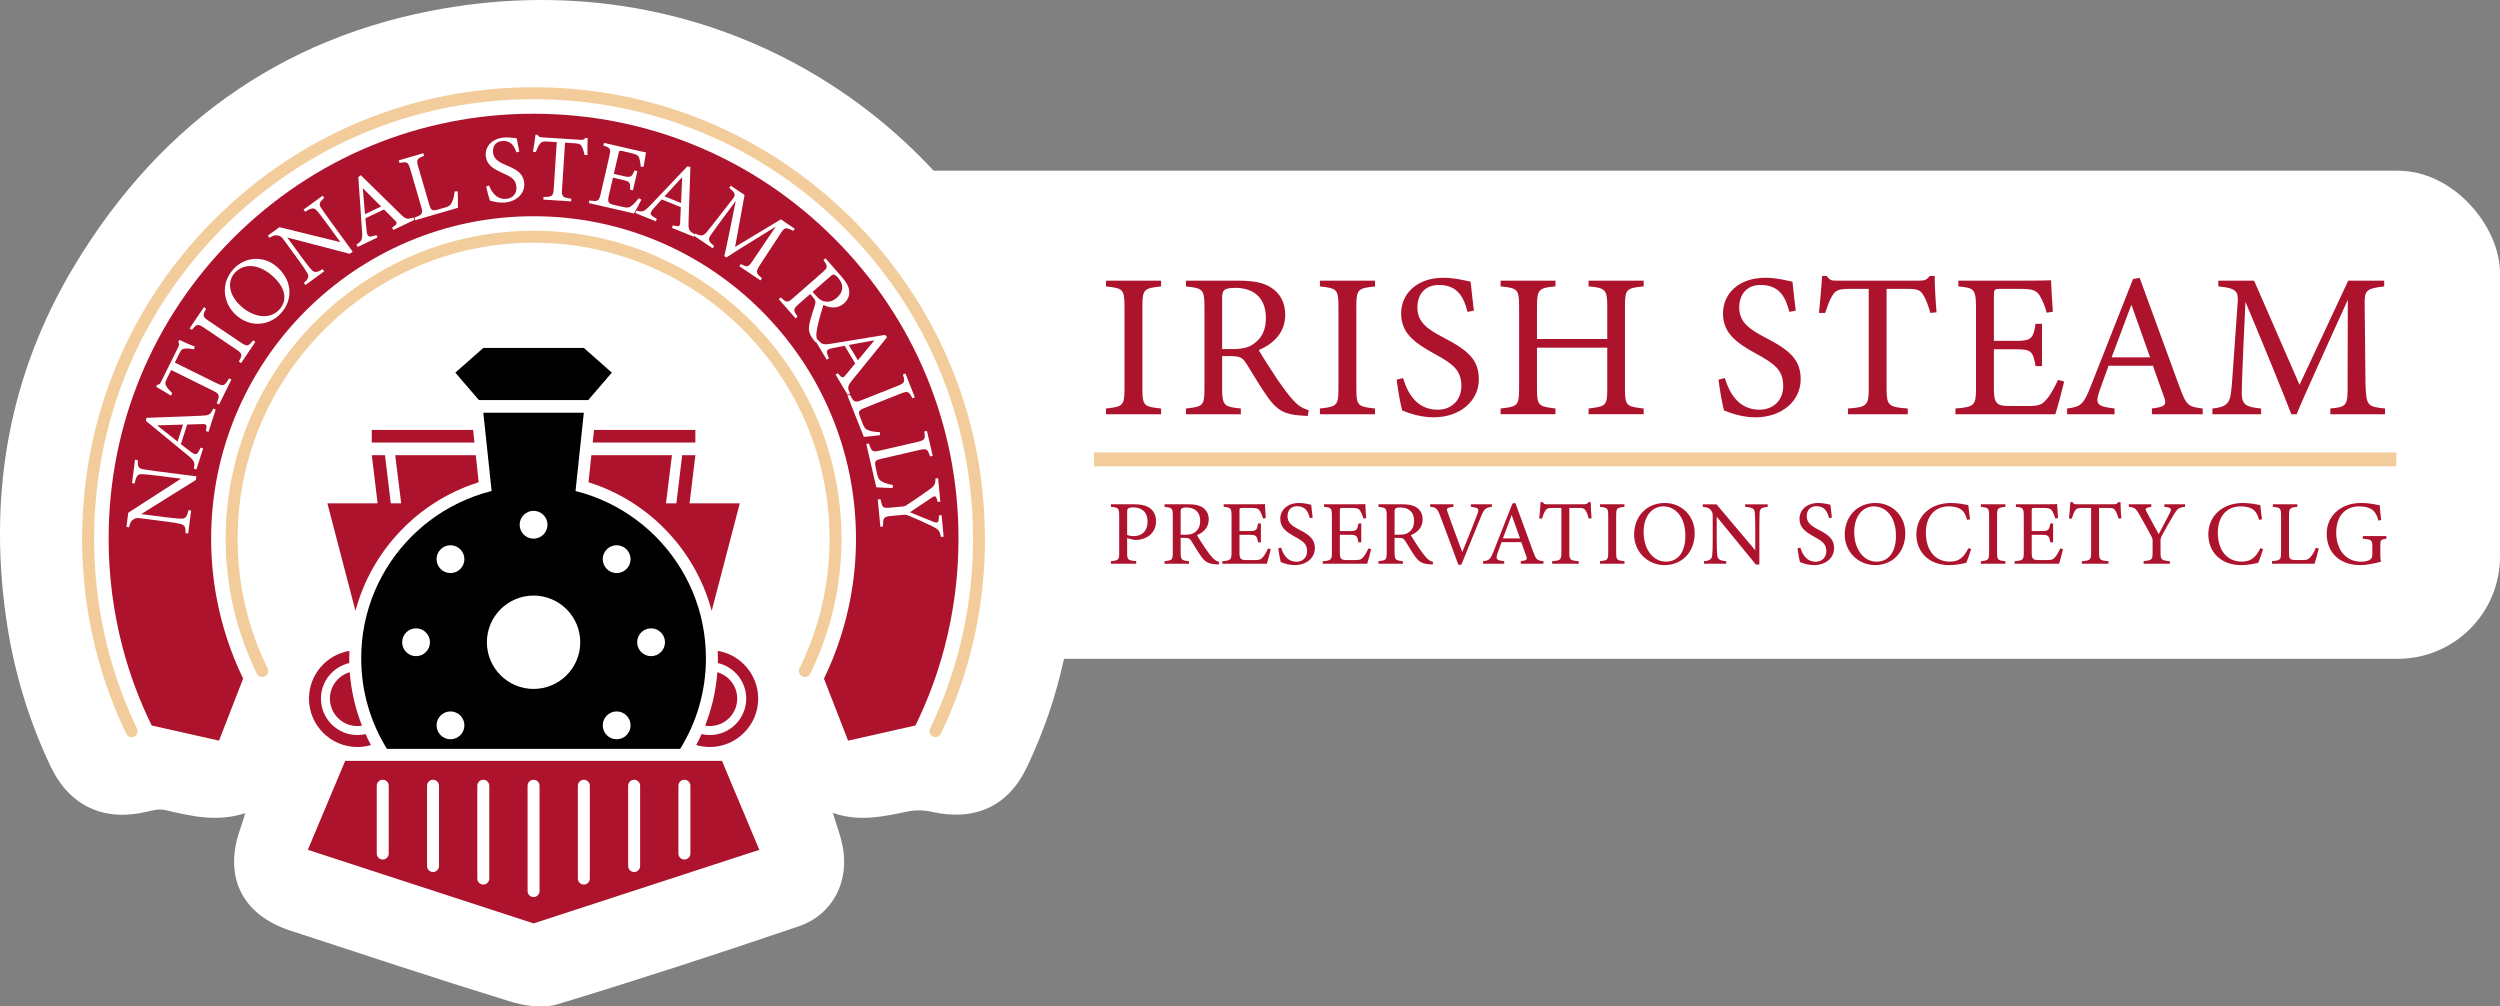
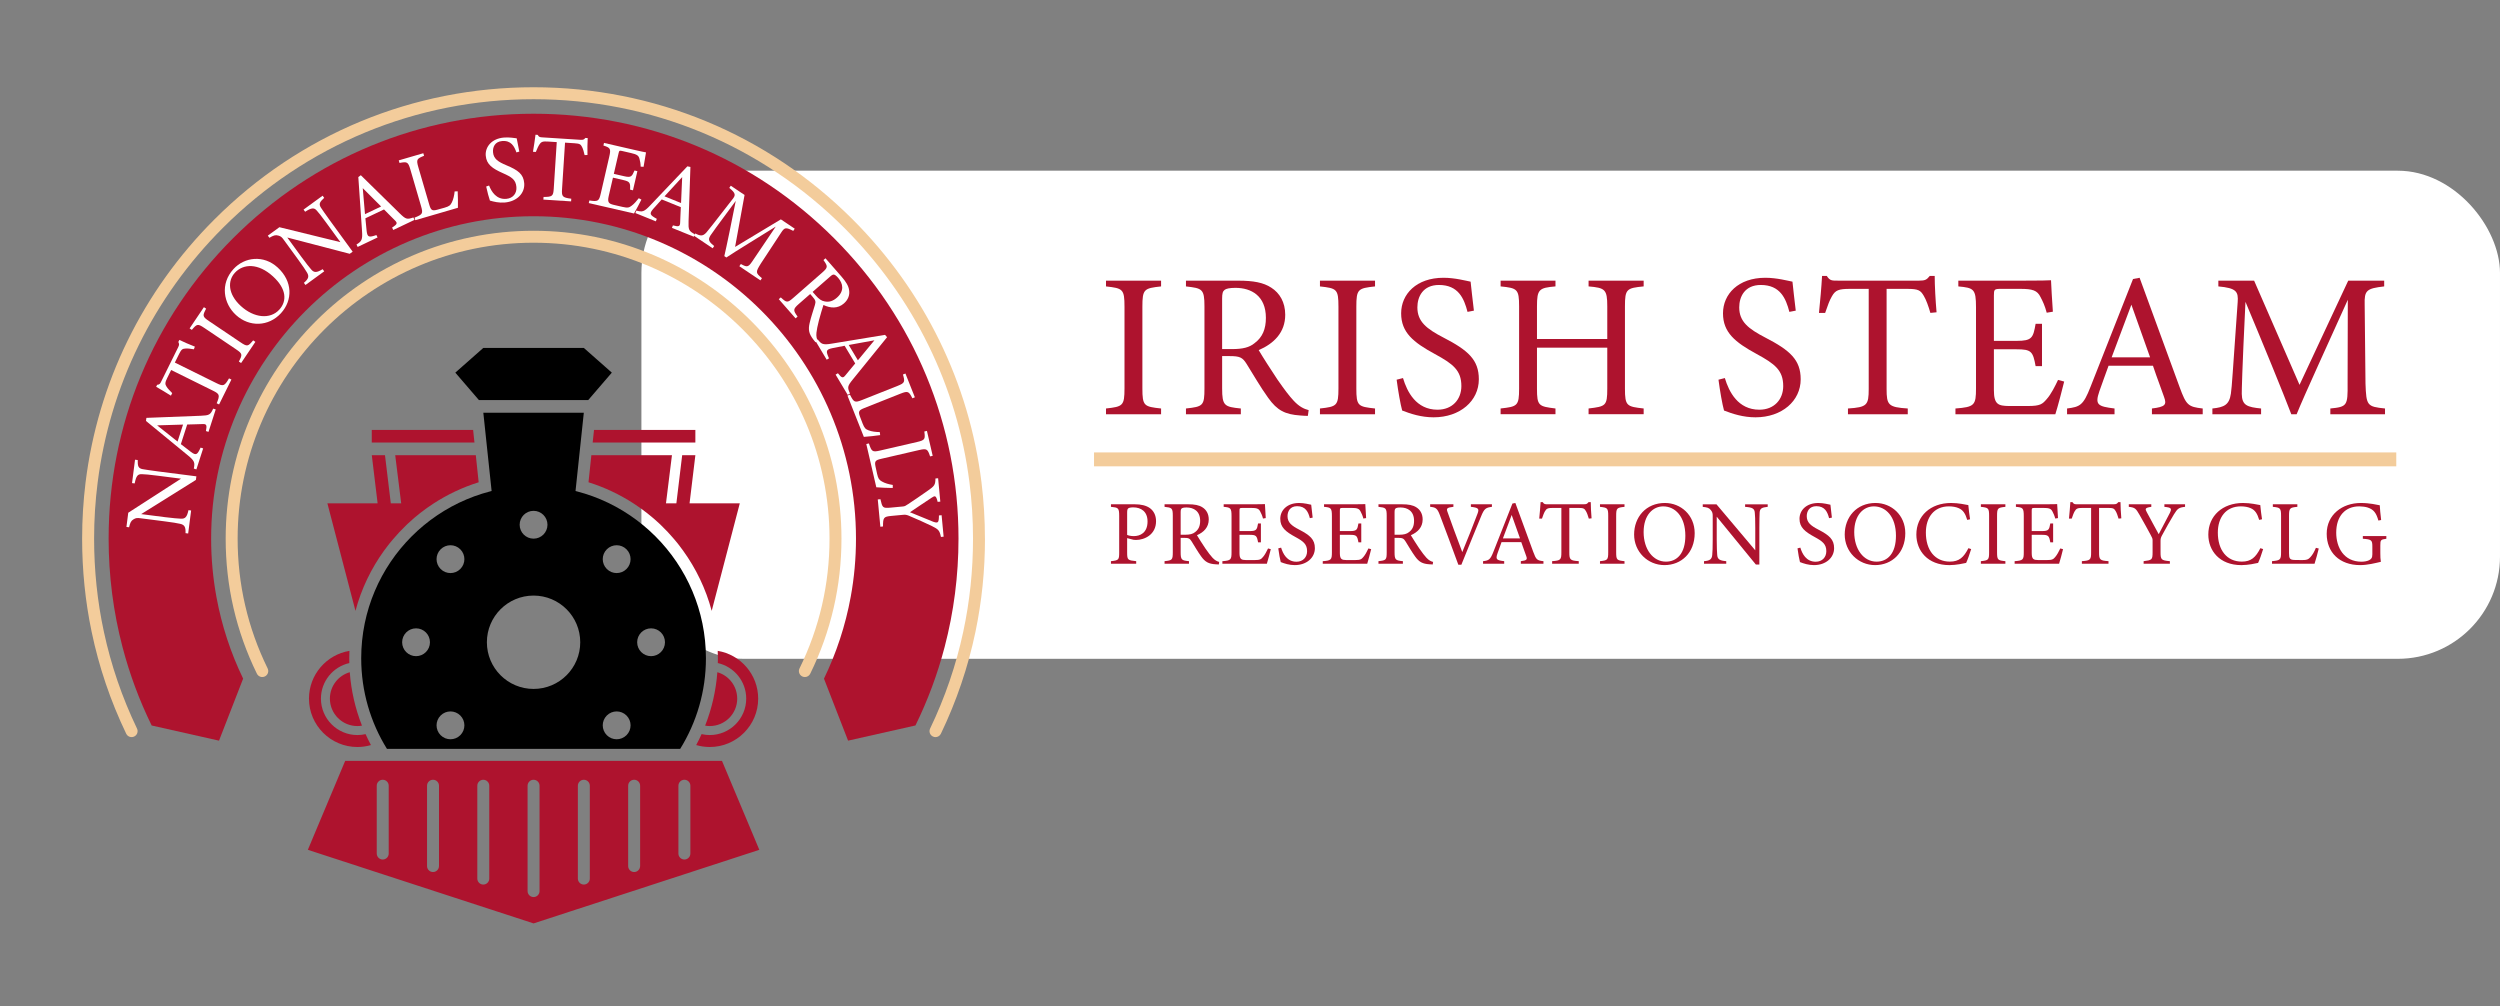
<svg xmlns="http://www.w3.org/2000/svg" id="Layer_2" viewBox="0 0 1885.35 759.04">
  <rect x="0" y="0" width="1885.35" height="759.04" fill="#808080" stroke="none" />
  <defs>
    <style>      .cls-1 {        fill: #f3cc9b;      }      .cls-2 {        fill: #fff;      }      .cls-3 {        fill: #ae132e;      }    </style>
  </defs>
  <g id="Layer_1-2" data-name="Layer_1">
    <g id="URYGKW.tif">
-       <path class="cls-2" d="M811.79,456.36c-5.72,23.96-10.19,46.92-16.84,69.22-5.38,18.03-12.41,35.74-20.43,52.78-14.04,29.84-39.55,41.1-71.65,33.89-5.78-1.3-12.29-1.51-18.07-.32-18.5,3.8-36.83,8.12-56.76,1.08,2.8,9.23,5.71,16.71,7.3,24.47,5.57,27.03-7.13,52.31-33.22,61.18-60.29,20.49-120.85,40.25-181.78,58.72-10.84,3.29-24.7,1.23-35.96-2.23-55.33-17.04-110.29-35.31-165.32-53.3-37.18-12.16-51.05-41.5-37.34-78.34,1.02-2.74,1.78-5.58,3.26-10.27-21.57,6.95-40.98,2.18-60.53-2.37-4.22-.98-9.18.17-13.58,1.23-32.23,7.8-58.39-4-72.71-34.13-17.16-36.1-28.31-74.01-33.81-113.71-13.01-93.87,2.8-182.45,51.6-263.68C122.46,89.87,220.37,22.32,348.5,4.23c205.96-29.07,387.18,94.5,446.56,280.9.91,2.85,1.92,5.67,2.92,8.6l13.81,162.62Z" />
-     </g>
+       </g>
    <rect class="cls-2" x="483.71" y="128.73" width="1401.64" height="368.11" rx="77.1" ry="77.1" />
  </g>
  <g id="Layer_9">
    <g>
      <g>
        <g>
          <polygon points="389.75 311.25 364.49 311.25 371.95 381.65 389.75 381.65 415.01 381.65 432.82 381.65 440.28 311.25 415.01 311.25 389.75 311.25" />
          <polygon points="440.28 262.38 414.65 262.38 390.12 262.38 364.49 262.38 343.37 281.02 361.18 301.72 389.75 301.72 415.01 301.72 443.59 301.72 461.4 281.02 440.28 262.38" />
          <path class="cls-3" d="M567.31,628.19l-10.47-24.94-4.37-10.38-3.71-8.84-4.29-10.23h-284.16l-4.29,10.23-3.71,8.84-4.37,10.38-10.47,24.94-5.32,12.69,45.93,14.97,2.96.97,8.77,2.86,16.03,5.22,8.85,2.89,54.81,17.87s.01.01.03,0l5.2,1.7,27.66,9.02,27.66-9.02,5.2-1.7s.03,0,.03,0l54.81-17.87,8.85-2.89,16.03-5.22,8.77-2.86,2.96-.97,45.93-14.97-5.32-12.69ZM397.87,592.56c0-2.49,2.02-4.51,4.51-4.51s4.51,2.02,4.51,4.51v79.44c0,2.49-2.02,4.51-4.51,4.51s-4.51-2.02-4.51-4.51v-79.44ZM293.14,643.69c0,2.49-2.02,4.51-4.51,4.51-1.03,0-1.97-.35-2.73-.93-1.08-.82-1.78-2.13-1.78-3.58v-51.14c0-2.49,2.02-4.51,4.51-4.51s4.51,2.02,4.51,4.51v51.14ZM331.06,653.12c0,2.49-2.02,4.51-4.51,4.51-2.24,0-4.1-1.64-4.44-3.79-.04-.23-.06-.48-.06-.72v-60.57c0-2.49,2.02-4.51,4.51-4.51s4.51,2.02,4.51,4.51v60.57ZM368.98,662.57c0,2.49-2.02,4.51-4.51,4.51s-4.51-2.02-4.51-4.51v-70.01c0-2.49,2.02-4.51,4.51-4.51s4.51,2.02,4.51,4.51v70.01ZM444.81,662.57c0,2.49-2.02,4.51-4.51,4.51s-4.51-2.02-4.51-4.51v-70.01c0-2.49,2.02-4.51,4.51-4.51s4.51,2.02,4.51,4.51v70.01ZM482.73,653.12c0,.24-.03.49-.06.72-.35,2.15-2.2,3.79-4.44,3.79-2.49,0-4.51-2.02-4.51-4.51v-60.57c0-2.49,2.02-4.51,4.51-4.51s4.51,2.02,4.51,4.51v60.57ZM520.64,643.69c0,1.46-.7,2.76-1.78,3.58-.76.58-1.7.93-2.73.93-2.49,0-4.51-2.02-4.51-4.51v-51.14c0-2.49,2.02-4.51,4.51-4.51s4.51,2.02,4.51,4.51v51.14Z" />
          <path class="cls-3" d="M311.31,391.5c.43-.37.86-.73,1.29-1.1,1.15-.97,2.31-1.93,3.49-2.86.29-.23.58-.48.88-.71,1.42-1.11,2.87-2.18,4.33-3.24.41-.3.82-.59,1.23-.88,1.45-1.02,2.92-2.03,4.41-2.99,10.47-6.79,21.9-12.22,34.04-16.02l-2.16-20.43h-60.78l4.51,36.31h-7.84l-4.38-36.31h-9.95l4.39,36.31h-37.88l21.18,81.1c4.4-16.58,11.83-31.94,21.61-45.48.75-1.04,1.53-2.06,2.32-3.08.58-.76,1.16-1.53,1.76-2.28.87-1.09,1.77-2.15,2.68-3.22,3.09-3.64,6.36-7.13,9.8-10.44.42-.41.84-.82,1.27-1.22,1.25-1.17,2.53-2.32,3.83-3.45Z" />
          <path class="cls-3" d="M512.8,412.12c.78,1.02,1.56,2.04,2.31,3.08,9.79,13.55,17.21,28.91,21.61,45.48l21.18-81.1h-37.88l4.39-36.31h-9.95l-4.38,36.31h-7.84l4.51-36.31h-60.78l-2.16,20.43c12.14,3.8,23.57,9.22,34.03,16.01,1.5.97,2.96,1.98,4.42,3,.41.29.82.58,1.23.87,1.46,1.06,2.91,2.13,4.33,3.24.29.23.58.47.87.7,1.18.94,2.35,1.9,3.5,2.87.43.36.86.72,1.28,1.09,1.3,1.13,2.58,2.28,3.83,3.45.43.4.84.81,1.27,1.22,3.45,3.31,6.72,6.8,9.81,10.45.9,1.06,1.8,2.12,2.67,3.21.6.75,1.18,1.53,1.76,2.29Z" />
          <polygon class="cls-3" points="356.8 324.23 280.36 324.23 280.36 333.75 357.81 333.75 356.8 324.23" />
          <polygon class="cls-3" points="524.4 324.23 447.97 324.23 446.96 333.75 524.4 333.75 524.4 324.23" />
          <g>
            <g>
              <path class="cls-3" d="M275.69,553.62c-1.98.46-4.05.71-6.17.71-15.16,0-27.49-12.33-27.49-27.48,0-13.08,9.17-24.04,21.41-26.81-.04-1.21-.05-2.42-.05-3.63,0-1.87.04-3.72.13-5.57-17.29,2.86-30.51,17.92-30.51,36.01,0,20.12,16.37,36.5,36.51,36.5,3.56,0,6.98-.52,10.23-1.47-1.46-2.71-2.81-5.46-4.06-8.26Z" />
              <path class="cls-3" d="M272.99,547.24c-1.13.21-2.29.31-3.48.31-11.44,0-20.72-9.28-20.72-20.7,0-9.46,6.33-17.42,14.98-19.91,1.04,13.88,4.16,27.45,9.21,40.3Z" />
            </g>
            <g>
              <path class="cls-3" d="M541.26,490.84c.09,1.84.13,3.7.13,5.57,0,1.21-.01,2.42-.05,3.63,12.24,2.77,21.41,13.73,21.41,26.81,0,15.15-12.33,27.48-27.49,27.48-2.13,0-4.19-.24-6.17-.71-1.25,2.8-2.6,5.55-4.06,8.26,3.25.95,6.67,1.47,10.23,1.47,20.14,0,36.51-16.37,36.51-36.5,0-18.09-13.22-33.15-30.51-36.01Z" />
              <path class="cls-3" d="M555.97,526.85c0,11.43-9.28,20.7-20.72,20.7-1.19,0-2.34-.1-3.48-.31,5.05-12.84,8.17-26.42,9.21-40.3,8.66,2.49,14.98,10.45,14.98,19.91Z" />
            </g>
          </g>
          <path d="M402.38,366.42c-71.79,0-129.98,58.2-129.98,129.98,0,25.08,7.1,48.51,19.43,68.37h221.11c12.33-19.87,19.43-43.29,19.43-68.37,0-71.79-58.2-129.98-129.98-129.98ZM402.38,385.24c5.79,0,10.49,4.7,10.49,10.49s-4.7,10.49-10.49,10.49-10.49-4.7-10.49-10.49,4.7-10.49,10.49-10.49ZM313.76,494.84c-5.79,0-10.49-4.7-10.49-10.49s4.7-10.49,10.49-10.49,10.49,4.7,10.49,10.49-4.7,10.49-10.49,10.49ZM347.14,554.43c-4.1,4.1-10.74,4.1-14.84,0s-4.1-10.74,0-14.84c4.1-4.1,10.74-4.1,14.84,0,4.1,4.1,4.1,10.74,0,14.84ZM347.14,429.1c-4.1,4.1-10.74,4.1-14.84,0-4.1-4.1-4.1-10.74,0-14.84,4.1-4.1,10.74-4.1,14.84,0,4.1,4.1,4.1,10.74,0,14.84ZM402.38,519.55c-19.44,0-35.2-15.76-35.2-35.2s15.76-35.2,35.2-35.2,35.2,15.76,35.2,35.2-15.76,35.2-35.2,35.2ZM472.47,554.43c-4.1,4.1-10.74,4.1-14.84,0-4.1-4.1-4.1-10.74,0-14.84,4.1-4.1,10.74-4.1,14.84,0,4.1,4.1,4.1,10.74,0,14.84ZM472.47,429.1c-4.1,4.1-10.74,4.1-14.84,0-4.1-4.1-4.1-10.74,0-14.84,4.1-4.1,10.74-4.1,14.84,0,4.1,4.1,4.1,10.74,0,14.84ZM491,494.84c-5.79,0-10.49-4.7-10.49-10.49s4.7-10.49,10.49-10.49,10.49,4.7,10.49,10.49-4.7,10.49-10.49,10.49Z" />
        </g>
        <path class="cls-1" d="M742.81,406.21c0,23.91-2.4,47.37-7.16,70.22-5.53,26.51-14.24,52.23-26.09,76.9-.77,1.62-2.38,2.56-4.06,2.56-.66,0-1.33-.14-1.96-.45-2.24-1.07-3.18-3.76-2.11-6,11.26-23.45,19.61-47.85,24.99-73.01,4.91-22.83,7.37-46.28,7.37-70.22,0-14.3-.9-28.46-2.68-42.41-9.19-72.44-41.91-139.44-94.39-191.93-62.6-62.59-145.82-97.05-234.34-97.05s-171.75,34.46-234.33,97.05c-52.49,52.49-85.21,119.48-94.4,191.93-1.78,13.95-2.68,28.11-2.68,42.41,0,23.94,2.46,47.39,7.37,70.22,5.39,25.16,13.73,49.56,24.99,73.01,1.07,2.24.13,4.93-2.13,6-2.24,1.08-4.93.14-6.02-2.11-11.85-24.67-20.56-50.39-26.08-76.9-4.77-22.84-7.16-46.3-7.16-70.22,0-14.29.88-28.45,2.59-42.41,9.25-74.85,42.93-144.1,97.13-198.29,64.29-64.3,149.77-99.71,240.7-99.71s176.41,35.4,240.7,99.71c54.2,54.19,87.88,123.44,97.13,198.29,1.71,13.97,2.59,28.12,2.59,42.41Z" />
        <path class="cls-3" d="M722.84,406.21c0,27.93-3.56,55.32-10.44,81.64-5.35,20.47-12.73,40.3-22.02,59.25l-50.81,11.45-18.18-46.75c9.33-19.27,16.19-39.96,20.16-61.66,2.62-14.25,3.98-28.94,3.98-43.93,0-134.07-109.07-243.14-243.15-243.14s-243.15,109.07-243.15,243.14c0,15,1.37,29.67,3.98,43.92,3.97,21.68,10.82,42.37,20.15,61.65l-18.19,46.78-50.79-11.44c-9.29-18.95-16.67-38.79-22.02-59.28-6.89-26.32-10.44-53.7-10.44-81.63,0-85.59,33.33-166.06,93.86-226.58,60.53-60.53,141-93.86,226.6-93.86s166.07,33.33,226.6,93.86c60.53,60.53,93.86,141,93.86,226.58Z" />
        <path class="cls-1" d="M606.98,510.58c-.67,0-1.34-.15-1.98-.46-2.24-1.1-3.16-3.8-2.06-6.03,15.01-30.64,22.63-63.57,22.63-97.88,0-123.06-100.12-223.17-223.18-223.17s-223.18,100.11-223.18,223.17c0,34.3,7.61,67.23,22.63,97.88,1.1,2.24.17,4.94-2.07,6.03-2.24,1.1-4.94.17-6.03-2.06-15.62-31.89-23.55-66.16-23.55-101.84,0-128.03,104.16-232.19,232.2-232.19s232.2,104.16,232.2,232.19c0,35.69-7.92,69.95-23.55,101.84-.78,1.6-2.39,2.53-4.05,2.53Z" />
      </g>
      <g>
        <path class="cls-2" d="M103.86,346.95c-.09,4.63.44,6.23,3.69,6.86,2.28.36,5.26.89,11.9,1.74l28.64,3.67-.35,2.71-41.27,25.78,17.85,2.29c6.43.82,9.67,1.02,11.76,1.14,3.66.32,4.96-1.32,6.05-6.41l2,.26-2.22,17.35-2-.26c.21-4.47-.64-6.32-4.11-7.06-2.26-.51-5.45-1.06-11.95-1.89l-18.21-2.33c-2-.26-3.16-.26-4.9.82-1.96,1.13-2.58,2.57-3.39,6.03l-2-.26,1.37-10.71,39.8-25.68-17.5-2.24c-6.64-.85-9.73-1.1-11.9-1.16-3.24-.2-4.45,1.32-5.54,6.98l-2-.26,2.26-17.64,2,.26Z" />
        <path class="cls-2" d="M157.23,325.7l-1.92-.62c.89-4.63.38-5.4-2.53-5.28-2.96.03-6.83.29-11.61.34l-4.77,14.8c2.73,2.09,5.07,3.98,7.57,5.85,3.97,2.94,4.83,2.16,7.32-3.24l1.92.62-5.11,15.83-1.92-.62c.84-4.49.72-5.75-4.68-10.13l-31.4-25.79.3-2.33c13.11-.54,27.59-1.09,40.83-1.58,6.67-.27,7.42-.71,9.54-5.4l1.92.62-5.46,16.93ZM118.49,320.77c5.19,4.09,10.67,8.44,15.42,12.24l4.13-12.81-19.55.58Z" />
        <path class="cls-2" d="M146.21,263.42c-2.35-.44-4.87-.72-6.38-.58-2.25.17-3.02.59-4.78,4.14l-3.19,6.45,31.43,15.54c5.03,2.49,6,2.32,9.42-3.62l1.81.89-9.29,18.78-1.81-.89c2.58-6.19,2.19-7.03-2.91-9.55l-31.43-15.54-2.9,5.87c-1.76,3.55-1.88,4.77-.48,6.83.91,1.41,2.2,2.69,4.17,4.72l-.96,1.94c-3.74-2.33-7.62-4.73-11.14-6.71l.73-1.48c2.03-.2,2.31-.94,3.21-2.75l12.64-25.55c.89-1.81.89-2.45.14-4.02l.76-1.55c3.03,1.5,7.81,3.54,11.71,5.07l-.76,2.03Z" />
        <path class="cls-2" d="M181.81,273.8l-1.67-1.13c2.76-5.26,2.84-5.9-2.23-9.31l-23.71-15.97c-5.14-3.46-5.7-3.14-9.53,1.39l-1.67-1.13,10.78-16,1.67,1.13c-2.8,5.32-2.88,5.96,2.25,9.42l23.71,15.97c5.13,3.46,5.64,3.1,9.51-1.49l1.67,1.13-10.78,16Z" />
        <path class="cls-2" d="M176.1,202.88c8.31-9.08,22.71-10.84,33.28-1.17,11.42,10.45,11.44,24.72,2.5,34.5-9.33,10.2-23.89,10.54-33.88,1.4-9.51-8.7-12.15-23.52-1.9-34.73ZM177.1,205.74c-5.45,5.95-5.41,15.94,4.52,25.03,9.88,9.04,22.12,10.28,29.02,2.74,5.88-6.43,5.52-15.64-4.73-25.02-11.16-10.21-22.45-9.71-28.82-2.75Z" />
        <path class="cls-2" d="M244.49,149.22c-3.43,3.12-4.22,4.59-2.45,7.4,1.3,1.9,2.96,4.43,6.91,9.84l17.01,23.33-2.21,1.61-47.09-12.28,10.6,14.55c3.82,5.24,5.9,7.73,7.25,9.33,2.28,2.88,4.37,2.7,8.81-.01l1.19,1.63-14.14,10.31-1.19-1.63c3.4-2.92,4.16-4.81,2.31-7.83-1.18-1.99-2.97-4.69-6.83-9.99l-10.82-14.84c-1.19-1.63-1.98-2.48-3.96-2.99-2.17-.65-3.64-.11-6.71,1.68l-1.19-1.63,8.73-6.36,46.01,11.28-10.39-14.25c-3.94-5.41-5.88-7.83-7.33-9.45-2.08-2.49-4.02-2.33-8.88.77l-1.19-1.63,14.37-10.48,1.19,1.63Z" />
        <path class="cls-2" d="M296.57,173.45l-.87-1.82c3.98-2.53,4.19-3.43,2.1-5.47-2.05-2.13-4.9-4.77-8.21-8.21l-14.04,6.68c.35,3.42.58,6.42.94,9.52.58,4.91,1.74,4.99,7.38,3.11l.87,1.82-15.02,7.15-.87-1.82c3.85-2.47,4.67-3.42,4.16-10.35l-2.79-40.54,1.89-1.38c9.39,9.17,19.72,19.32,29.17,28.62,4.77,4.67,5.61,4.91,10.47,3.23l.87,1.82-16.06,7.64ZM273.57,141.9c.58,6.58,1.19,13.55,1.68,19.61l12.16-5.79-13.84-13.83Z" />
        <path class="cls-2" d="M345.16,144.3c.21,2.26.23,10.06.17,12.4l-32.14,9.37-.56-1.94c6.11-2.46,6.56-2.96,4.85-8.84l-8-27.44c-1.71-5.88-2.5-6.02-8.2-4.96l-.56-1.94,18.52-5.4.56,1.94c-5.37,2.17-6.05,2.66-4.31,8.61l8.2,28.13c1.23,4.22,2.07,5.02,6.02,3.94.07-.02,5.07-1.4,5.48-1.52,3.53-1.03,4.44-1.75,5.53-3.94,1.2-2.3,1.85-5.49,2.14-8.35l2.3-.07Z" />
        <path class="cls-2" d="M389.45,114.94c-1.61-4.64-4-9.13-10.75-8.58-5.6.46-7.2,4.71-6.89,8.44.41,4.95,3.77,7.2,9.98,9.8,8.98,3.74,12.98,6.73,13.54,13.55.62,7.53-5.44,13.81-14.69,14.58-4.31.35-8.14-.56-11.17-1.46-.74-1.96-2-6.77-2.82-10.6l2.18-.76c1.83,4.69,5.5,10.67,12.97,10.06,5.17-.43,8.03-4.27,7.64-8.94-.46-5.53-3.58-7.51-10.18-10.43-7.87-3.47-12.39-6.57-12.94-13.24-.53-6.39,4.29-12.85,13.76-13.63,4.02-.33,8.05.42,9.58.58.5,2.56,1.02,5.41,1.98,10.02l-2.19.61Z" />
        <path class="cls-2" d="M440.87,116.96c-.5-2.34-1.21-4.77-1.92-6.11-1.02-2.01-1.71-2.56-5.66-2.82l-7.18-.46-2.25,34.99c-.36,5.6.16,6.43,6.96,7.3l-.13,2.01-20.91-1.34.13-2.01c6.71,0,7.33-.68,7.7-6.36l2.25-34.99-6.54-.42c-3.95-.25-5.13.1-6.49,2.18-.95,1.38-1.64,3.07-2.74,5.67l-2.16-.14c.71-4.35,1.44-8.85,1.91-12.86l1.65.11c.97,1.79,1.76,1.77,3.77,1.9l28.45,1.83c2.01.13,2.61-.12,3.77-1.42l1.72.11c-.22,3.38-.26,8.57-.17,12.76l-2.17.08Z" />
        <path class="cls-2" d="M483.71,150.54c-.84,1.73-4.4,8.52-5.59,10.46l-34.1-7.86.45-1.96c6.64,1.01,7.27.49,8.6-5.26l6.39-27.71c1.44-6.24.75-6.77-4.4-8.48l.45-1.96,21.47,4.95c6.59,1.52,9.35,2.08,10.21,2.2-.33,1.77-1.27,7.1-1.84,10.88l-2.19-.13c-.08-2.53-.44-4.17-.88-5.82-.59-2.57-2.09-3.44-6.3-4.41l-6.66-1.54c-2.17-.5-2.36-.32-2.83,1.71l-3.57,15.5,7.79,1.79c5.26,1.21,5.85.24,7.8-4.33l2.17.5-3.33,14.45-2.17-.5c.25-5.26-.15-6.09-5.2-7.26l-7.72-1.78-3.22,13.96c-1.13,4.91.31,5.69,3.8,6.57l6.53,1.5c4.28.99,5.13.52,7.09-.95,1.67-1.17,3.81-3.7,5.28-5.58l1.97,1.05Z" />
        <path class="cls-2" d="M506.72,171.84l.76-1.87c4.55,1.22,5.36.77,5.45-2.14.19-2.95.21-6.83.51-11.6l-14.41-5.84c-2.29,2.57-4.34,4.77-6.38,7.12-3.22,3.74-2.51,4.65,2.69,7.54l-.76,1.87-15.42-6.25.76-1.87c4.42,1.17,5.68,1.14,10.45-3.92l28.01-29.44,2.3.46c-.42,13.12-.93,27.6-1.4,40.84-.22,6.67.17,7.45,4.69,9.9l-.76,1.87-16.48-6.68ZM514.46,133.57c-4.46,4.87-9.19,10.03-13.33,14.49l12.48,5.06.85-19.54Z" />
        <path class="cls-2" d="M557.58,200.77l1.12-1.67c5.22,2.81,5.64,2.58,9.88-3.86l16.44-24.35c-12.25,7.65-31.62,19.44-37.24,23.3l-1.55-1.04c1.62-6.8,5.91-27.78,8.63-41.65-15.07,20.24-18.3,24.92-19.06,26.05-2.19,3.39-1.02,4.87,2.77,8.02l-1.12,1.67-14.17-9.51,1.12-1.67c3.71,1.97,5.62,2.22,8.27-.69,2.12-2.39,3.63-4.5,19.84-25.27,2.33-2.95,2.41-4.36-2.53-8.38l1.12-1.67,10.4,6.99-7.14,39.18,34.52-20.79,10.46,7.03-1.12,1.67c-5.54-2.85-6.56-2.76-9.25,1.5l-15.18,23.11c-4.06,6.56-4.08,6.97.82,11.05l-1.12,1.67-15.9-10.68Z" />
        <path class="cls-2" d="M614.99,258.12c-.62-.7-1.08-1.35-1.65-2.1-3.19-4.19-4.01-7.21-2.73-12.53,1.01-4.42,2.72-9.36,3.96-13.51.79-2.6.49-3.59-1.92-6.35l-1.66-1.9-8.51,7.44c-4.6,4.03-4.35,4.86-.99,9.58l-1.52,1.33-12.66-14.47,1.52-1.33c4.42,4.07,4.97,4.26,9.58.23l21.62-18.91c4.6-4.03,4.25-4.77.99-9.48l1.52-1.33,12.09,13.82c3.46,3.96,5.29,7.04,5.74,10.28.54,3.45-.62,7.05-3.93,9.94-4.66,4.08-10.19,3.66-15.44,1.16-.83,2.44-2.42,7.95-3.43,11.71-1.12,4.52-1.57,6.73-1.84,9.16-.29,2.84.2,4.6.97,6.14l-1.71,1.11ZM615.11,222.72c2.47,2.82,4.46,4.23,6.79,4.59,3.42.74,6.35-.29,9.27-2.85,5.8-5.07,4.54-10.77.89-14.94-1.38-1.57-2.4-2.3-3.05-2.4-.81-.16-1.49.15-2.9,1.39l-13.28,11.61,2.28,2.6Z" />
        <path class="cls-2" d="M630.18,282.51l1.73-1.04c2.9,3.72,3.81,3.85,5.64,1.58,1.93-2.24,4.28-5.33,7.4-8.95l-7.98-13.35c-3.37.67-6.34,1.19-9.39,1.84-4.83,1.04-4.81,2.2-2.4,7.64l-1.73,1.04-8.53-14.28,1.73-1.03c2.82,3.6,3.85,4.33,10.7,3.17l40.09-6.6,1.55,1.76c-8.24,10.21-17.37,21.46-25.74,31.74-4.2,5.19-4.36,6.04-2.23,10.73l-1.73,1.03-9.12-15.26ZM659.43,256.64c-6.5,1.2-13.38,2.46-19.37,3.52l6.91,11.56,12.46-15.08Z" />
        <path class="cls-2" d="M663.79,328.14c-2.23.42-9.99,1.18-12.33,1.33l-12.36-31.11,1.87-.74c3.02,5.85,3.57,6.25,9.26,3.99l26.56-10.55c5.69-2.26,5.76-3.06,4.16-8.63l1.87-.74,7.12,17.93-1.87.74c-2.66-5.14-3.22-5.77-8.98-3.48l-27.23,10.82c-4.08,1.62-4.8,2.53-3.36,6.37.03.07,1.87,4.91,2.03,5.31,1.36,3.41,2.16,4.26,4.44,5.13,2.41.98,5.64,1.32,8.51,1.34l.29,2.29Z" />
        <path class="cls-2" d="M673.25,368.01c-2.27.08-10.05-.33-12.39-.53l-7.55-32.62,1.96-.45c2.11,6.24,2.59,6.72,8.55,5.34l27.85-6.44c5.96-1.38,6.15-2.16,5.41-7.9l1.96-.46,4.35,18.8-1.96.45c-1.86-5.48-2.32-6.19-8.35-4.79l-28.55,6.61c-4.28.99-5.13,1.78-4.28,5.79.02.07,1.12,5.14,1.21,5.56.83,3.58,1.49,4.53,3.62,5.74,2.23,1.33,5.38,2.16,8.21,2.61l-.06,2.3Z" />
        <path class="cls-2" d="M709.61,404.93c-1.05-4.96-1.92-5.75-6.77-8.18-5.54-2.73-10.73-4.92-17.44-7.83-1.73-.7-2.61-.84-4.33-.68l-8.82.83c-5.95.56-6.32,1.25-6.34,7.97l-2.01.19-1.94-20.57,2.01-.19c1.47,6.44,1.67,6.93,7.69,6.36l9.25-.87c1.43-.13,2.05-.48,4.02-1.83,4.42-2.95,8.71-5.81,15.08-10.31,4.61-3.26,5.4-4.05,5.45-8.97l2.01-.19,1.66,17.63-2.01.19c-1.2-5.09-2.11-4.72-4.42-3.2-5.24,3.53-11.37,7.51-16.46,11.02,5.04,2.13,13.24,5.48,17.38,7.11,3.74,1.31,4.44,1.03,4.47-4.69l2.01-.19,1.53,16.2-2.01.19Z" />
      </g>
      <g>
        <path class="cls-3" d="M834.08,312.4v-4.34c12.71-1.4,13.95-2.02,13.95-15.19v-61.53c0-13.33-1.24-13.95-13.95-15.34v-4.34h41.54v4.34c-12.86,1.4-14.1,2.02-14.1,15.34v61.53c0,13.33,1.24,13.79,14.1,15.19v4.34h-41.54Z" />
        <path class="cls-3" d="M986.29,313.64c-2.01,0-3.72-.16-5.74-.31-11.31-.78-17.36-3.72-24.18-13.33-5.73-7.9-11.31-17.67-16.27-25.57-3.1-4.96-5.12-5.89-13.02-5.89h-5.42v24.33c0,13.17,1.7,13.95,14.1,15.19v4.34h-41.38v-4.34c12.87-1.4,13.95-2.02,13.95-15.19v-61.84c0-13.17-1.71-13.64-13.95-15.03v-4.34h39.52c11.32,0,18.91,1.4,24.8,5.27,6.36,4.03,10.54,11.01,10.54,20.46,0,13.33-8.53,21.7-20,26.66,2.79,4.8,9.46,15.19,14.11,22.16,5.73,8.21,8.68,12.09,12.24,15.96,4.19,4.5,7.75,6.2,11.32,7.13l-.62,4.34ZM929.09,263.26c8.06,0,13.17-1.24,17.05-4.49,6.04-4.5,8.52-10.7,8.52-19.06,0-16.58-11-22.63-22.94-22.63-4.5,0-7.13.62-8.21,1.55-1.39,1.08-1.86,2.64-1.86,6.67v37.97h7.44Z" />
        <path class="cls-3" d="M995.43,312.4v-4.34c12.71-1.4,13.95-2.02,13.95-15.19v-61.53c0-13.33-1.24-13.95-13.95-15.34v-4.34h41.54v4.34c-12.87,1.4-14.1,2.02-14.1,15.34v61.53c0,13.33,1.24,13.79,14.1,15.19v4.34h-41.54Z" />
        <path class="cls-3" d="M1106.72,235.21c-2.63-10.23-6.98-20.3-21.54-20.3-12.09,0-16.28,8.83-16.28,16.89,0,10.7,6.82,16.12,19.69,22.79,18.6,9.61,26.66,16.74,26.66,31.46,0,16.27-14.1,28.67-34.1,28.67-9.3,0-17.36-2.64-23.71-5.12-1.24-4.34-3.1-14.88-4.18-23.25l4.8-1.24c3.1,10.38,9.92,23.87,26.04,23.87,11.16,0,17.98-7.75,17.98-17.82,0-11.94-6.35-16.74-20-24.18-16.27-8.83-25.42-16.27-25.42-30.69s11.47-26.81,31.93-26.81c8.68,0,17.2,2.32,20.46,2.94.62,5.58,1.24,11.78,2.48,21.85l-4.8.93Z" />
        <path class="cls-3" d="M1239.55,215.99c-12.87,1.24-14.11,2.02-14.11,15.03v62.15c0,13.02,1.4,13.48,14.11,14.88v4.34h-41.54v-4.34c12.87-1.55,14.1-1.86,14.1-14.88v-31h-53.01v31c0,12.86,1.24,13.33,13.95,14.88v4.34h-41.38v-4.34c12.56-1.4,13.95-1.86,13.95-14.88v-62.15c0-13.02-1.39-13.79-13.95-15.03v-4.34h41.38v4.34c-12.4,1.08-13.95,2.17-13.95,15.03v24.65h53.01v-24.65c0-12.86-1.71-13.95-14.1-15.03v-4.34h41.54v4.34Z" />
        <path class="cls-3" d="M1349.44,235.21c-2.63-10.23-6.98-20.3-21.54-20.3-12.09,0-16.28,8.83-16.28,16.89,0,10.7,6.82,16.12,19.69,22.79,18.6,9.61,26.66,16.74,26.66,31.46,0,16.27-14.1,28.67-34.1,28.67-9.3,0-17.36-2.64-23.71-5.12-1.24-4.34-3.1-14.88-4.18-23.25l4.8-1.24c3.1,10.38,9.92,23.87,26.04,23.87,11.16,0,17.98-7.75,17.98-17.82,0-11.94-6.35-16.74-20-24.18-16.27-8.83-25.42-16.27-25.42-30.69s11.47-26.81,31.93-26.81c8.68,0,17.2,2.32,20.46,2.94.62,5.58,1.24,11.78,2.48,21.85l-4.8.93Z" />
        <path class="cls-3" d="M1455.77,235.98c-1.39-4.96-3.25-10.07-4.96-12.86-2.48-4.19-4.03-5.27-12.55-5.27h-15.5v75.48c0,12.09,1.24,13.79,15.96,14.73v4.34h-45.1v-4.34c14.42-.93,15.65-2.48,15.65-14.73v-75.48h-14.1c-8.52,0-11,.93-13.64,5.58-1.86,3.1-3.1,6.82-5.12,12.55h-4.65c.93-9.45,1.86-19.22,2.32-27.9h3.57c2.33,3.72,4.03,3.56,8.37,3.56h61.38c4.34,0,5.58-.62,7.91-3.56h3.72c0,7.28.62,18.44,1.4,27.43l-4.65.46Z" />
        <path class="cls-3" d="M1556.68,287.75c-.93,4.03-5.11,20-6.67,24.65h-75.33v-4.34c14.42-1.08,15.5-2.48,15.5-15.19v-61.22c0-13.79-1.71-14.57-13.33-15.65v-4.34h47.43c14.57,0,20.62-.16,22.47-.31.16,3.88.78,15.5,1.4,23.71l-4.65.77c-1.39-5.27-2.94-8.52-4.65-11.78-2.48-5.12-6.04-6.2-15.34-6.2h-14.73c-4.8,0-5.11.46-5.11,4.96v34.25h17.2c11.62,0,12.4-2.33,14.26-12.86h4.81v31.93h-4.81c-2.01-11.16-3.25-12.71-14.41-12.71h-17.05v30.84c0,10.85,3.41,11.78,11.16,11.93h14.42c9.46,0,11-1.39,14.42-5.42,2.95-3.25,6.2-9.61,8.37-14.26l4.65,1.24Z" />
        <path class="cls-3" d="M1622.86,312.4v-4.34c10.07-1.24,11.31-2.79,9.14-8.68-2.01-6.04-5.12-13.79-8.37-23.56h-33.48c-2.48,6.97-4.8,13.02-6.97,19.37-3.41,10.08-1.24,11.31,11.47,12.87v4.34h-35.8v-4.34c9.76-1.24,12.24-2.33,17.67-16.27l32.08-81.37,4.96-.93c9.77,26.5,20.46,55.8,30.23,82.61,4.96,13.48,6.35,14.72,17.36,15.96v4.34h-38.28ZM1607.36,229.78c-4.96,13.33-10.23,27.43-14.88,39.68h28.98l-14.1-39.68Z" />
        <path class="cls-3" d="M1757.4,312.4v-4.34c12.71-1.24,13.17-2.17,13.02-18.75l.16-63.24c-12.71,28.36-33.17,72.69-38.59,86.33h-4.03c-5.27-14.1-22.79-56.73-34.56-84.78-2.63,54.25-2.79,66.49-2.79,69.44.16,8.68,4.03,9.92,14.57,11v4.34h-36.73v-4.34c8.99-.93,12.71-2.79,13.95-11.16.93-6.82,1.08-12.4,5.12-68.97.62-8.06-.93-10.7-14.57-11.94v-4.34h26.97l34.25,78.58,36.73-78.58h27.12v4.34c-13.33,1.55-15.04,2.94-14.72,13.79l.62,59.52c.62,16.58,1.08,17.36,14.72,18.75v4.34h-41.23Z" />
      </g>
      <g>
        <path class="cls-3" d="M855.61,380.29c4.9,0,8.83.9,11.66,2.97,2.69,2,4.55,5.24,4.55,9.8,0,10.07-8.62,14.15-15.18,14.15-.76,0-1.45-.07-1.86-.14l-4.76-1.24v10.76c0,5.8.48,5.93,6.83,6.62v1.93h-19.04v-1.93c5.93-.62,6.21-1.04,6.21-6.76v-27.39c0-6.14-.76-6.28-6.21-6.83v-1.93h17.8ZM850.02,403.4c.83.41,2.69.9,5.04.9,4.62,0,10.35-2.35,10.35-11.04,0-7.59-4.97-10.63-10.76-10.63-2,0-3.45.34-3.86.83-.55.48-.76,1.31-.76,3.17v16.77Z" />
        <path class="cls-3" d="M919.16,425.69c-.9,0-1.66-.07-2.55-.14-5.04-.34-7.73-1.66-10.76-5.93-2.55-3.52-5.04-7.87-7.25-11.39-1.38-2.21-2.28-2.62-5.8-2.62h-2.42v10.83c0,5.86.76,6.21,6.28,6.76v1.93h-18.42v-1.93c5.73-.62,6.21-.9,6.21-6.76v-27.53c0-5.87-.76-6.07-6.21-6.69v-1.93h17.6c5.04,0,8.42.62,11.04,2.35,2.83,1.79,4.69,4.9,4.69,9.11,0,5.93-3.79,9.66-8.9,11.87,1.24,2.14,4.21,6.76,6.28,9.87,2.55,3.66,3.86,5.38,5.45,7.11,1.86,2,3.45,2.76,5.04,3.17l-.28,1.93ZM893.7,403.27c3.59,0,5.87-.55,7.59-2,2.69-2,3.79-4.76,3.79-8.49,0-7.38-4.9-10.07-10.21-10.07-2,0-3.17.28-3.66.69-.62.48-.83,1.17-.83,2.97v16.91h3.31Z" />
        <path class="cls-3" d="M958.35,414.17c-.41,1.79-2.28,8.9-2.97,10.97h-33.53v-1.93c6.42-.48,6.9-1.1,6.9-6.76v-27.26c0-6.14-.76-6.49-5.93-6.97v-1.93h21.11c6.49,0,9.18-.07,10-.14.07,1.73.34,6.9.62,10.56l-2.07.34c-.62-2.35-1.31-3.79-2.07-5.24-1.1-2.28-2.69-2.76-6.83-2.76h-6.55c-2.14,0-2.28.21-2.28,2.21v15.25h7.66c5.18,0,5.52-1.04,6.35-5.73h2.14v14.21h-2.14c-.9-4.97-1.45-5.66-6.42-5.66h-7.59v13.73c0,4.83,1.52,5.24,4.97,5.31h6.42c4.21,0,4.9-.62,6.42-2.42,1.31-1.45,2.76-4.28,3.73-6.35l2.07.55Z" />
        <path class="cls-3" d="M987.81,390.78c-1.17-4.55-3.11-9.04-9.59-9.04-5.38,0-7.25,3.93-7.25,7.52,0,4.76,3.04,7.18,8.76,10.14,8.28,4.28,11.87,7.45,11.87,14.01,0,7.25-6.28,12.76-15.18,12.76-4.14,0-7.73-1.17-10.56-2.28-.55-1.93-1.38-6.62-1.86-10.35l2.14-.55c1.38,4.62,4.42,10.63,11.59,10.63,4.97,0,8-3.45,8-7.94,0-5.31-2.83-7.45-8.9-10.76-7.25-3.93-11.32-7.25-11.32-13.66s5.11-11.94,14.21-11.94c3.86,0,7.66,1.04,9.11,1.31.28,2.48.55,5.24,1.1,9.73l-2.14.41Z" />
        <path class="cls-3" d="M1034.04,414.17c-.41,1.79-2.28,8.9-2.97,10.97h-33.53v-1.93c6.42-.48,6.9-1.1,6.9-6.76v-27.26c0-6.14-.76-6.49-5.93-6.97v-1.93h21.11c6.49,0,9.18-.07,10-.14.07,1.73.34,6.9.62,10.56l-2.07.34c-.62-2.35-1.31-3.79-2.07-5.24-1.1-2.28-2.69-2.76-6.83-2.76h-6.55c-2.14,0-2.28.21-2.28,2.21v15.25h7.66c5.18,0,5.52-1.04,6.35-5.73h2.14v14.21h-2.14c-.9-4.97-1.45-5.66-6.42-5.66h-7.59v13.73c0,4.83,1.52,5.24,4.97,5.31h6.42c4.21,0,4.9-.62,6.42-2.42,1.31-1.45,2.76-4.28,3.73-6.35l2.07.55Z" />
        <path class="cls-3" d="M1080.48,425.69c-.9,0-1.66-.07-2.55-.14-5.04-.34-7.73-1.66-10.76-5.93-2.55-3.52-5.04-7.87-7.25-11.39-1.38-2.21-2.28-2.62-5.8-2.62h-2.42v10.83c0,5.86.76,6.21,6.28,6.76v1.93h-18.42v-1.93c5.73-.62,6.21-.9,6.21-6.76v-27.53c0-5.87-.76-6.07-6.21-6.69v-1.93h17.59c5.04,0,8.42.62,11.04,2.35,2.83,1.79,4.69,4.9,4.69,9.11,0,5.93-3.79,9.66-8.9,11.87,1.24,2.14,4.21,6.76,6.28,9.87,2.55,3.66,3.86,5.38,5.45,7.11,1.86,2,3.45,2.76,5.04,3.17l-.28,1.93ZM1055.02,403.27c3.59,0,5.87-.55,7.59-2,2.69-2,3.79-4.76,3.79-8.49,0-7.38-4.9-10.07-10.21-10.07-2,0-3.17.28-3.66.69-.62.48-.83,1.17-.83,2.97v16.91h3.31Z" />
        <path class="cls-3" d="M1125.12,382.22c-4.62.62-5.8,1.24-8.28,7.45-1.86,4.55-11.39,27.67-14.77,36.22h-2.28c-4.07-11.11-10.01-27.25-13.94-37.47-1.93-5.11-3.11-5.8-7.31-6.21v-1.93h17.53v1.93c-5.11.55-5.38,1.38-4.42,3.93,1.72,5.04,6.76,18.77,11.11,30.22,3.66-8.9,8.21-20.15,11.45-28.84,1.52-4,.69-4.62-4.97-5.31v-1.93h15.87v1.93Z" />
        <path class="cls-3" d="M1146.92,425.14v-1.93c4.48-.55,5.04-1.24,4.07-3.86-.9-2.69-2.28-6.14-3.73-10.49h-14.9c-1.1,3.11-2.14,5.8-3.1,8.62-1.52,4.49-.55,5.04,5.11,5.73v1.93h-15.94v-1.93c4.35-.55,5.45-1.04,7.87-7.25l14.28-36.23,2.21-.41c4.35,11.8,9.11,24.84,13.46,36.78,2.21,6,2.83,6.56,7.73,7.11v1.93h-17.04ZM1140.02,388.36c-2.21,5.93-4.55,12.21-6.62,17.66h12.9l-6.28-17.66Z" />
        <path class="cls-3" d="M1198.19,391.12c-.62-2.21-1.45-4.49-2.21-5.73-1.1-1.86-1.79-2.35-5.59-2.35h-6.9v33.6c0,5.38.55,6.14,7.11,6.55v1.93h-20.08v-1.93c6.42-.41,6.97-1.1,6.97-6.55v-33.6h-6.28c-3.79,0-4.9.41-6.07,2.48-.83,1.38-1.38,3.04-2.28,5.59h-2.07c.41-4.21.83-8.56,1.04-12.42h1.59c1.03,1.66,1.79,1.59,3.73,1.59h27.32c1.93,0,2.48-.28,3.52-1.59h1.66c0,3.24.28,8.21.62,12.21l-2.07.21Z" />
        <path class="cls-3" d="M1206.61,425.14v-1.93c5.66-.62,6.21-.9,6.21-6.76v-27.39c0-5.93-.55-6.21-6.21-6.83v-1.93h18.49v1.93c-5.73.62-6.28.9-6.28,6.83v27.39c0,5.93.55,6.14,6.28,6.76v1.93h-18.49Z" />
        <path class="cls-3" d="M1255.67,379.32c11.8,0,22.36,9.04,22.36,22.77,0,14.83-10.07,24.08-22.77,24.08s-22.91-10.07-22.91-23.05,8.76-23.81,23.32-23.81ZM1254.29,381.88c-7.73,0-14.77,6.49-14.77,19.39s7.04,22.29,16.84,22.29c8.35,0,14.63-6.21,14.63-19.53,0-14.49-7.66-22.15-16.7-22.15Z" />
        <path class="cls-3" d="M1333.08,382.22c-4.42.48-5.87,1.17-6.07,4.35-.07,2.21-.21,5.11-.21,11.52v27.67h-2.62l-29.53-36.09v17.25c0,6.21.21,9.32.35,11.32.14,3.52,1.86,4.55,6.83,4.97v1.93h-16.77v-1.93c4.28-.34,5.93-1.38,6.21-4.76.21-2.21.35-5.31.35-11.59v-17.59c0-1.93-.14-3.04-1.38-4.55-1.31-1.73-2.76-2.14-6.14-2.48v-1.93h10.35l29.26,34.71v-16.91c0-6.42-.14-9.38-.35-11.45-.21-3.1-1.79-4.07-7.31-4.42v-1.93h17.04v1.93Z" />
        <path class="cls-3" d="M1379.38,390.78c-1.17-4.55-3.1-9.04-9.59-9.04-5.38,0-7.25,3.93-7.25,7.52,0,4.76,3.04,7.18,8.76,10.14,8.28,4.28,11.87,7.45,11.87,14.01,0,7.25-6.28,12.76-15.18,12.76-4.14,0-7.73-1.17-10.56-2.28-.55-1.93-1.38-6.62-1.86-10.35l2.14-.55c1.38,4.62,4.42,10.63,11.59,10.63,4.97,0,8-3.45,8-7.94,0-5.31-2.83-7.45-8.9-10.76-7.25-3.93-11.32-7.25-11.32-13.66s5.11-11.94,14.21-11.94c3.86,0,7.66,1.04,9.11,1.31.28,2.48.55,5.24,1.1,9.73l-2.14.41Z" />
        <path class="cls-3" d="M1414.5,379.32c11.8,0,22.36,9.04,22.36,22.77,0,14.83-10.07,24.08-22.77,24.08s-22.91-10.07-22.91-23.05,8.76-23.81,23.32-23.81ZM1413.12,381.88c-7.73,0-14.77,6.49-14.77,19.39s7.04,22.29,16.84,22.29c8.35,0,14.63-6.21,14.63-19.53,0-14.49-7.66-22.15-16.7-22.15Z" />
        <path class="cls-3" d="M1486.53,414.1c-.97,3.31-2.76,8.28-3.79,10.42-2,.41-7.38,1.66-12.63,1.66-16.49,0-24.91-10.97-24.91-23.05,0-14.08,10.7-23.81,26.15-23.81,5.93,0,10.76,1.24,13.04,1.59.28,3.1.76,7.24,1.31,10.69l-2.14.48c-1.38-4.62-3.04-7.45-6.55-8.9-1.79-.83-4.62-1.31-7.25-1.31-11.38,0-17.39,8.42-17.39,19.8,0,13.32,6.9,21.87,18.08,21.87,7.04,0,10.49-3.24,14.01-10.14l2.07.69Z" />
        <path class="cls-3" d="M1493.85,425.14v-1.93c5.66-.62,6.21-.9,6.21-6.76v-27.39c0-5.93-.55-6.21-6.21-6.83v-1.93h18.49v1.93c-5.73.62-6.28.9-6.28,6.83v27.39c0,5.93.55,6.14,6.28,6.76v1.93h-18.49Z" />
        <path class="cls-3" d="M1555.81,414.17c-.41,1.79-2.28,8.9-2.97,10.97h-33.53v-1.93c6.42-.48,6.9-1.1,6.9-6.76v-27.26c0-6.14-.76-6.49-5.93-6.97v-1.93h21.11c6.49,0,9.18-.07,10-.14.07,1.73.34,6.9.62,10.56l-2.07.34c-.62-2.35-1.31-3.79-2.07-5.24-1.1-2.28-2.69-2.76-6.83-2.76h-6.56c-2.14,0-2.28.21-2.28,2.21v15.25h7.66c5.17,0,5.52-1.04,6.35-5.73h2.14v14.21h-2.14c-.9-4.97-1.45-5.66-6.42-5.66h-7.59v13.73c0,4.83,1.52,5.24,4.97,5.31h6.42c4.21,0,4.9-.62,6.42-2.42,1.31-1.45,2.76-4.28,3.73-6.35l2.07.55Z" />
        <path class="cls-3" d="M1597.69,391.12c-.62-2.21-1.45-4.49-2.21-5.73-1.1-1.86-1.79-2.35-5.59-2.35h-6.9v33.6c0,5.38.55,6.14,7.11,6.55v1.93h-20.08v-1.93c6.42-.41,6.97-1.1,6.97-6.55v-33.6h-6.28c-3.79,0-4.9.41-6.07,2.48-.83,1.38-1.38,3.04-2.28,5.59h-2.07c.41-4.21.83-8.56,1.04-12.42h1.59c1.03,1.66,1.79,1.59,3.73,1.59h27.32c1.93,0,2.48-.28,3.52-1.59h1.66c0,3.24.28,8.21.62,12.21l-2.07.21Z" />
        <path class="cls-3" d="M1647.85,382.22c-4.83.55-5.66,1.31-8.42,5.73-3.1,5.04-5.66,9.8-9.04,15.94-.83,1.59-1.04,2.42-1.04,4.07v8.49c0,5.73.62,6.14,7.04,6.76v1.93h-19.8v-1.93c6.28-.83,6.76-.97,6.76-6.76v-8.9c0-1.38-.28-2-1.38-4-2.42-4.49-4.76-8.83-8.49-15.32-2.69-4.69-3.38-5.52-8.07-6v-1.93h16.97v1.93c-4.97.69-4.69,1.59-3.45,3.93,2.9,5.31,6.14,11.52,9.04,16.7,2.48-4.62,6.42-12.14,8.35-15.94,1.59-3.45,1.38-4.14-4.07-4.69v-1.93h15.59v1.93Z" />
        <path class="cls-3" d="M1706.71,414.1c-.97,3.31-2.76,8.28-3.79,10.42-2,.41-7.38,1.66-12.63,1.66-16.49,0-24.91-10.97-24.91-23.05,0-14.08,10.7-23.81,26.15-23.81,5.93,0,10.76,1.24,13.04,1.59.28,3.1.76,7.24,1.31,10.69l-2.14.48c-1.38-4.62-3.04-7.45-6.55-8.9-1.79-.83-4.62-1.31-7.25-1.31-11.38,0-17.39,8.42-17.39,19.8,0,13.32,6.9,21.87,18.08,21.87,7.04,0,10.49-3.24,14.01-10.14l2.07.69Z" />
        <path class="cls-3" d="M1748.66,413.68c-.41,2.14-2.48,9.32-3.17,11.45h-32.08v-1.93c6.28-.62,6.83-.97,6.83-6.83v-27.39c0-5.86-.69-6.21-6.21-6.76v-1.93h18.49v1.93c-5.52.55-6.28.83-6.28,6.76v28.08c0,4.21.55,5.18,4.48,5.24.07,0,5.04.07,5.45.07,3.52,0,4.55-.41,6.14-2.14,1.72-1.79,3.17-4.55,4.21-7.11l2.14.55Z" />
        <path class="cls-3" d="M1799.65,406.3c-4.28.55-4.55.97-4.55,5.04v5.8c0,2.42.07,4.69.41,6.55-4.28.97-9.87,2.48-15.66,2.48-15.66,0-25.19-9.73-25.19-23.6,0-14.56,11.87-23.25,25.67-23.25,7.04,0,12.21,1.38,14.35,1.73.14,2.55.48,6.76,1.04,11.11l-2.07.41c-1.66-5.86-3.66-8.35-8-9.8-1.59-.55-4.42-.9-6.42-.9-10.56,0-17.39,7.25-17.39,19.87,0,10.97,5.66,21.87,19.04,21.87,2.35,0,4.48-.48,5.86-1.17,1.45-.83,2.35-1.59,2.35-4.42v-5.66c0-5.04-.55-5.59-7.18-6.07v-2h17.73v2Z" />
      </g>
      <rect class="cls-1" x="825.05" y="341.19" width="982.08" height="10.49" />
    </g>
  </g>
</svg>